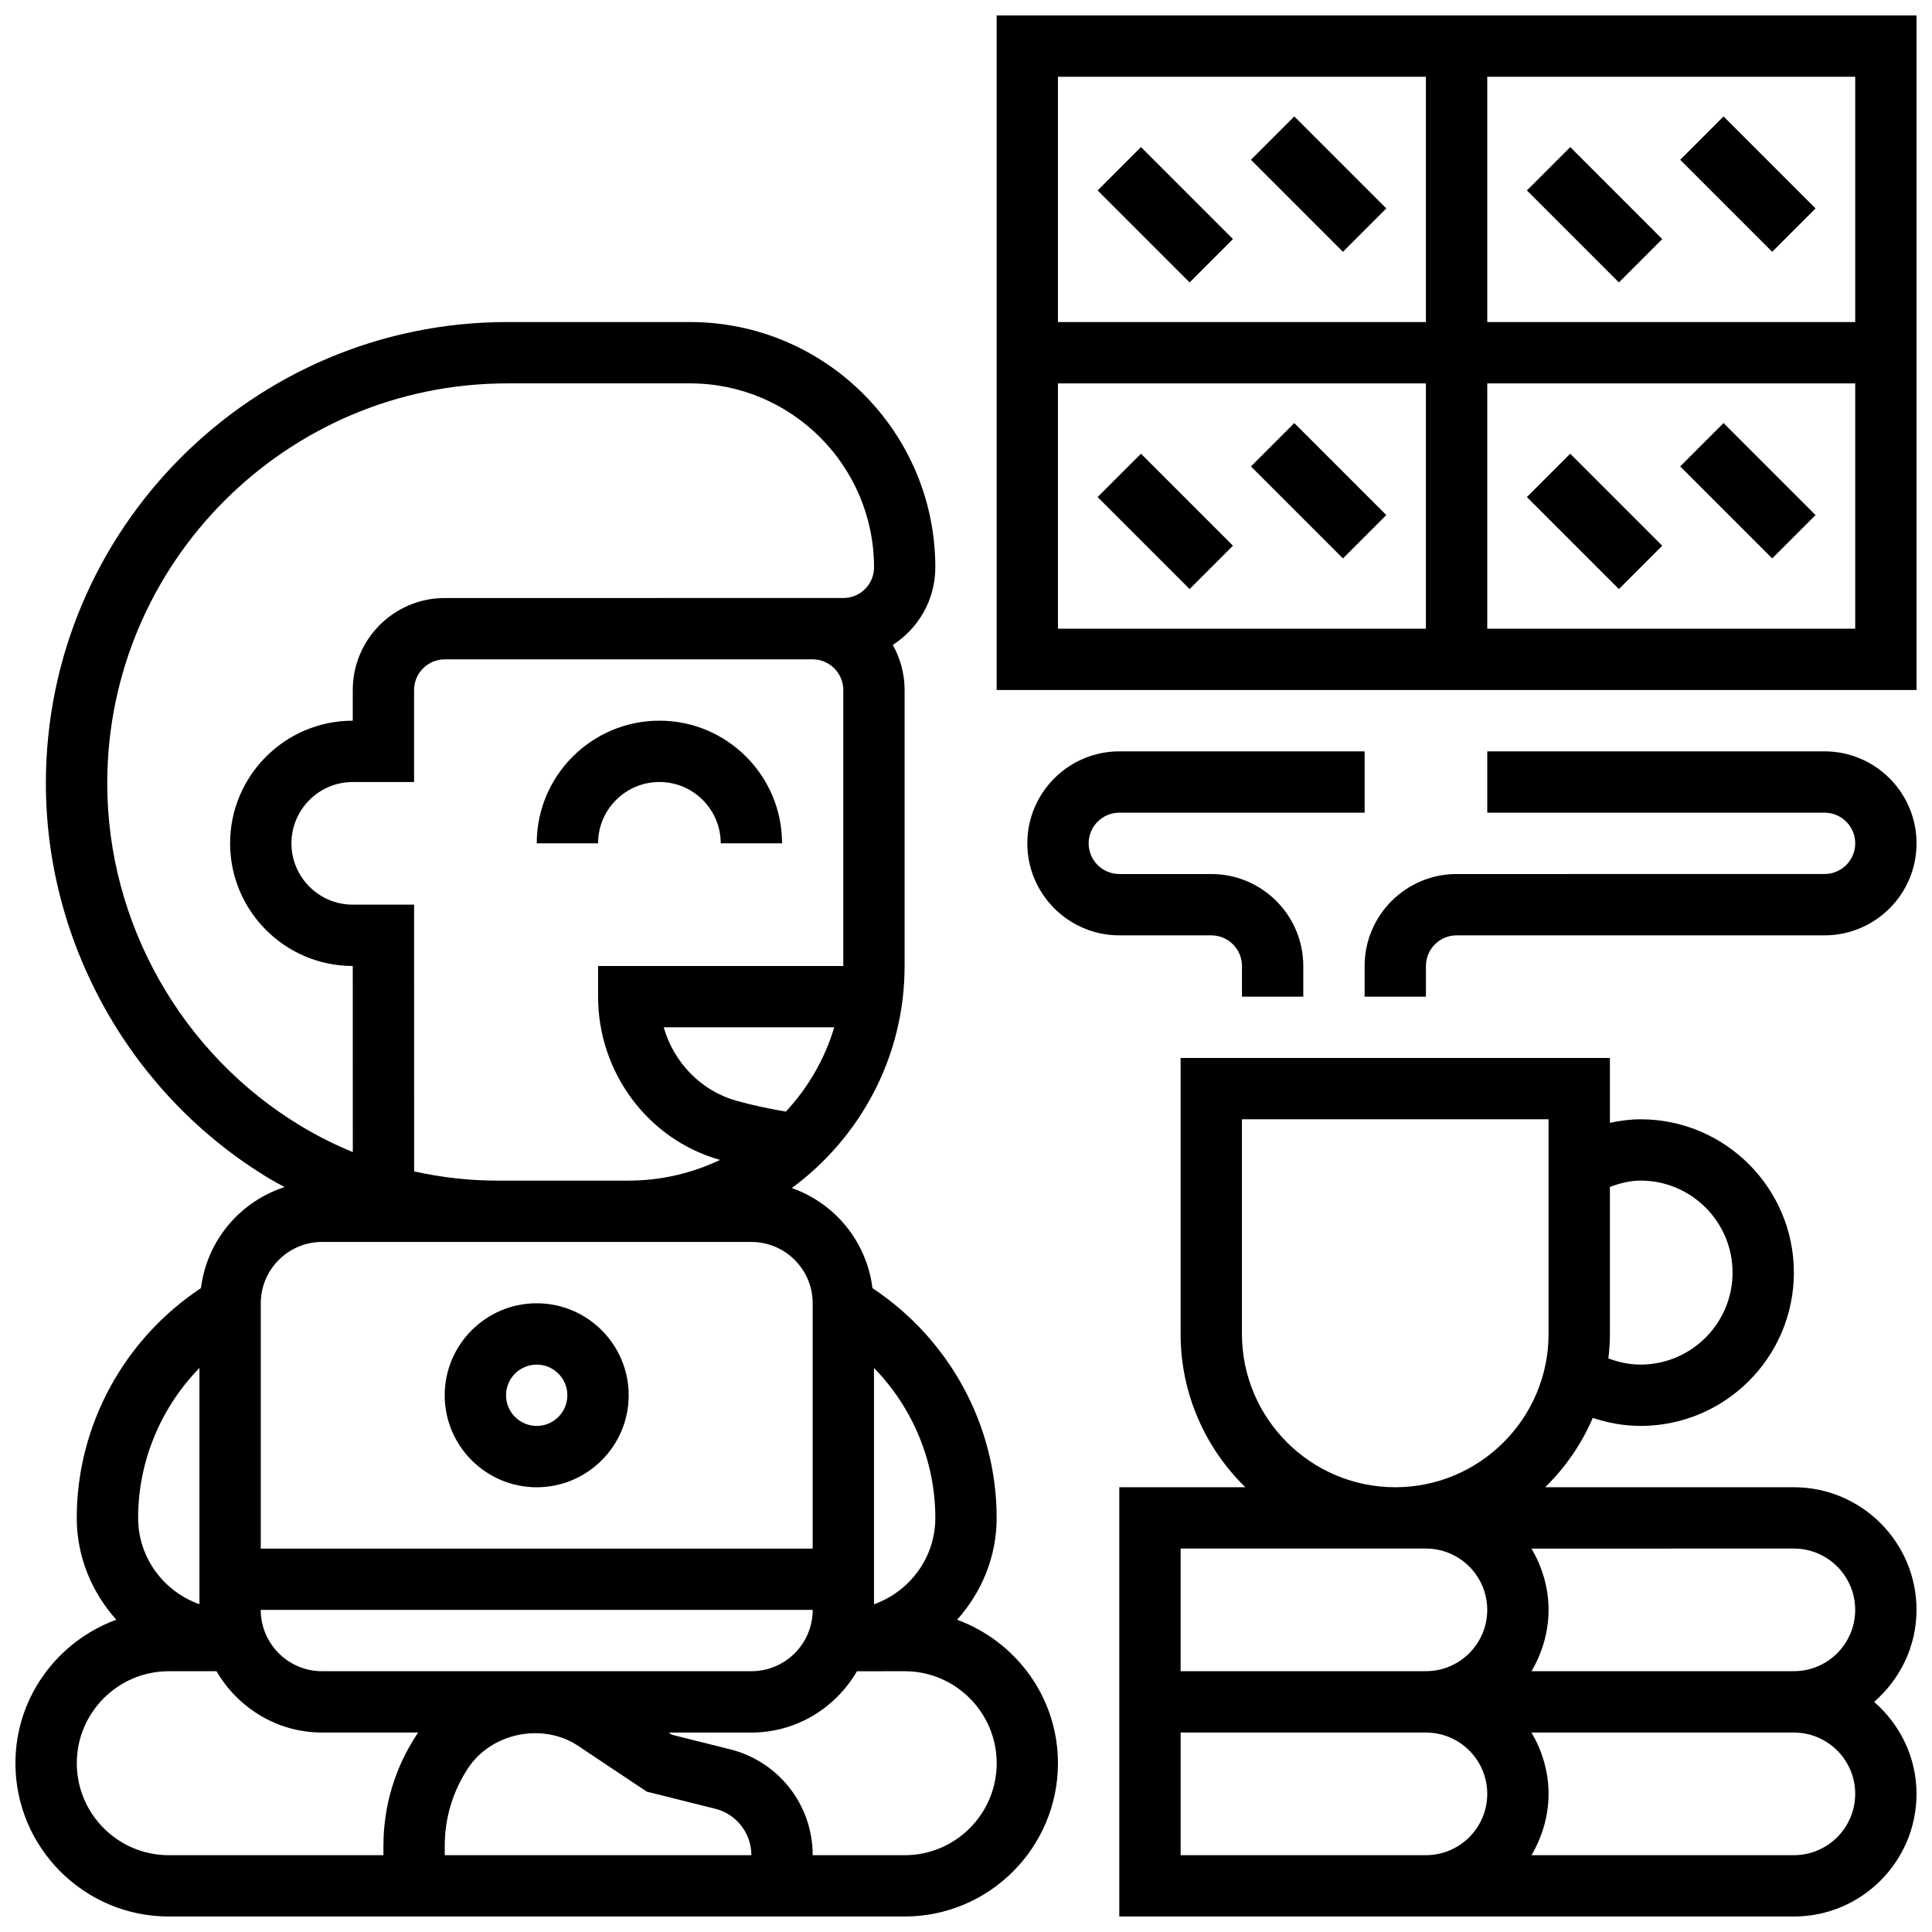
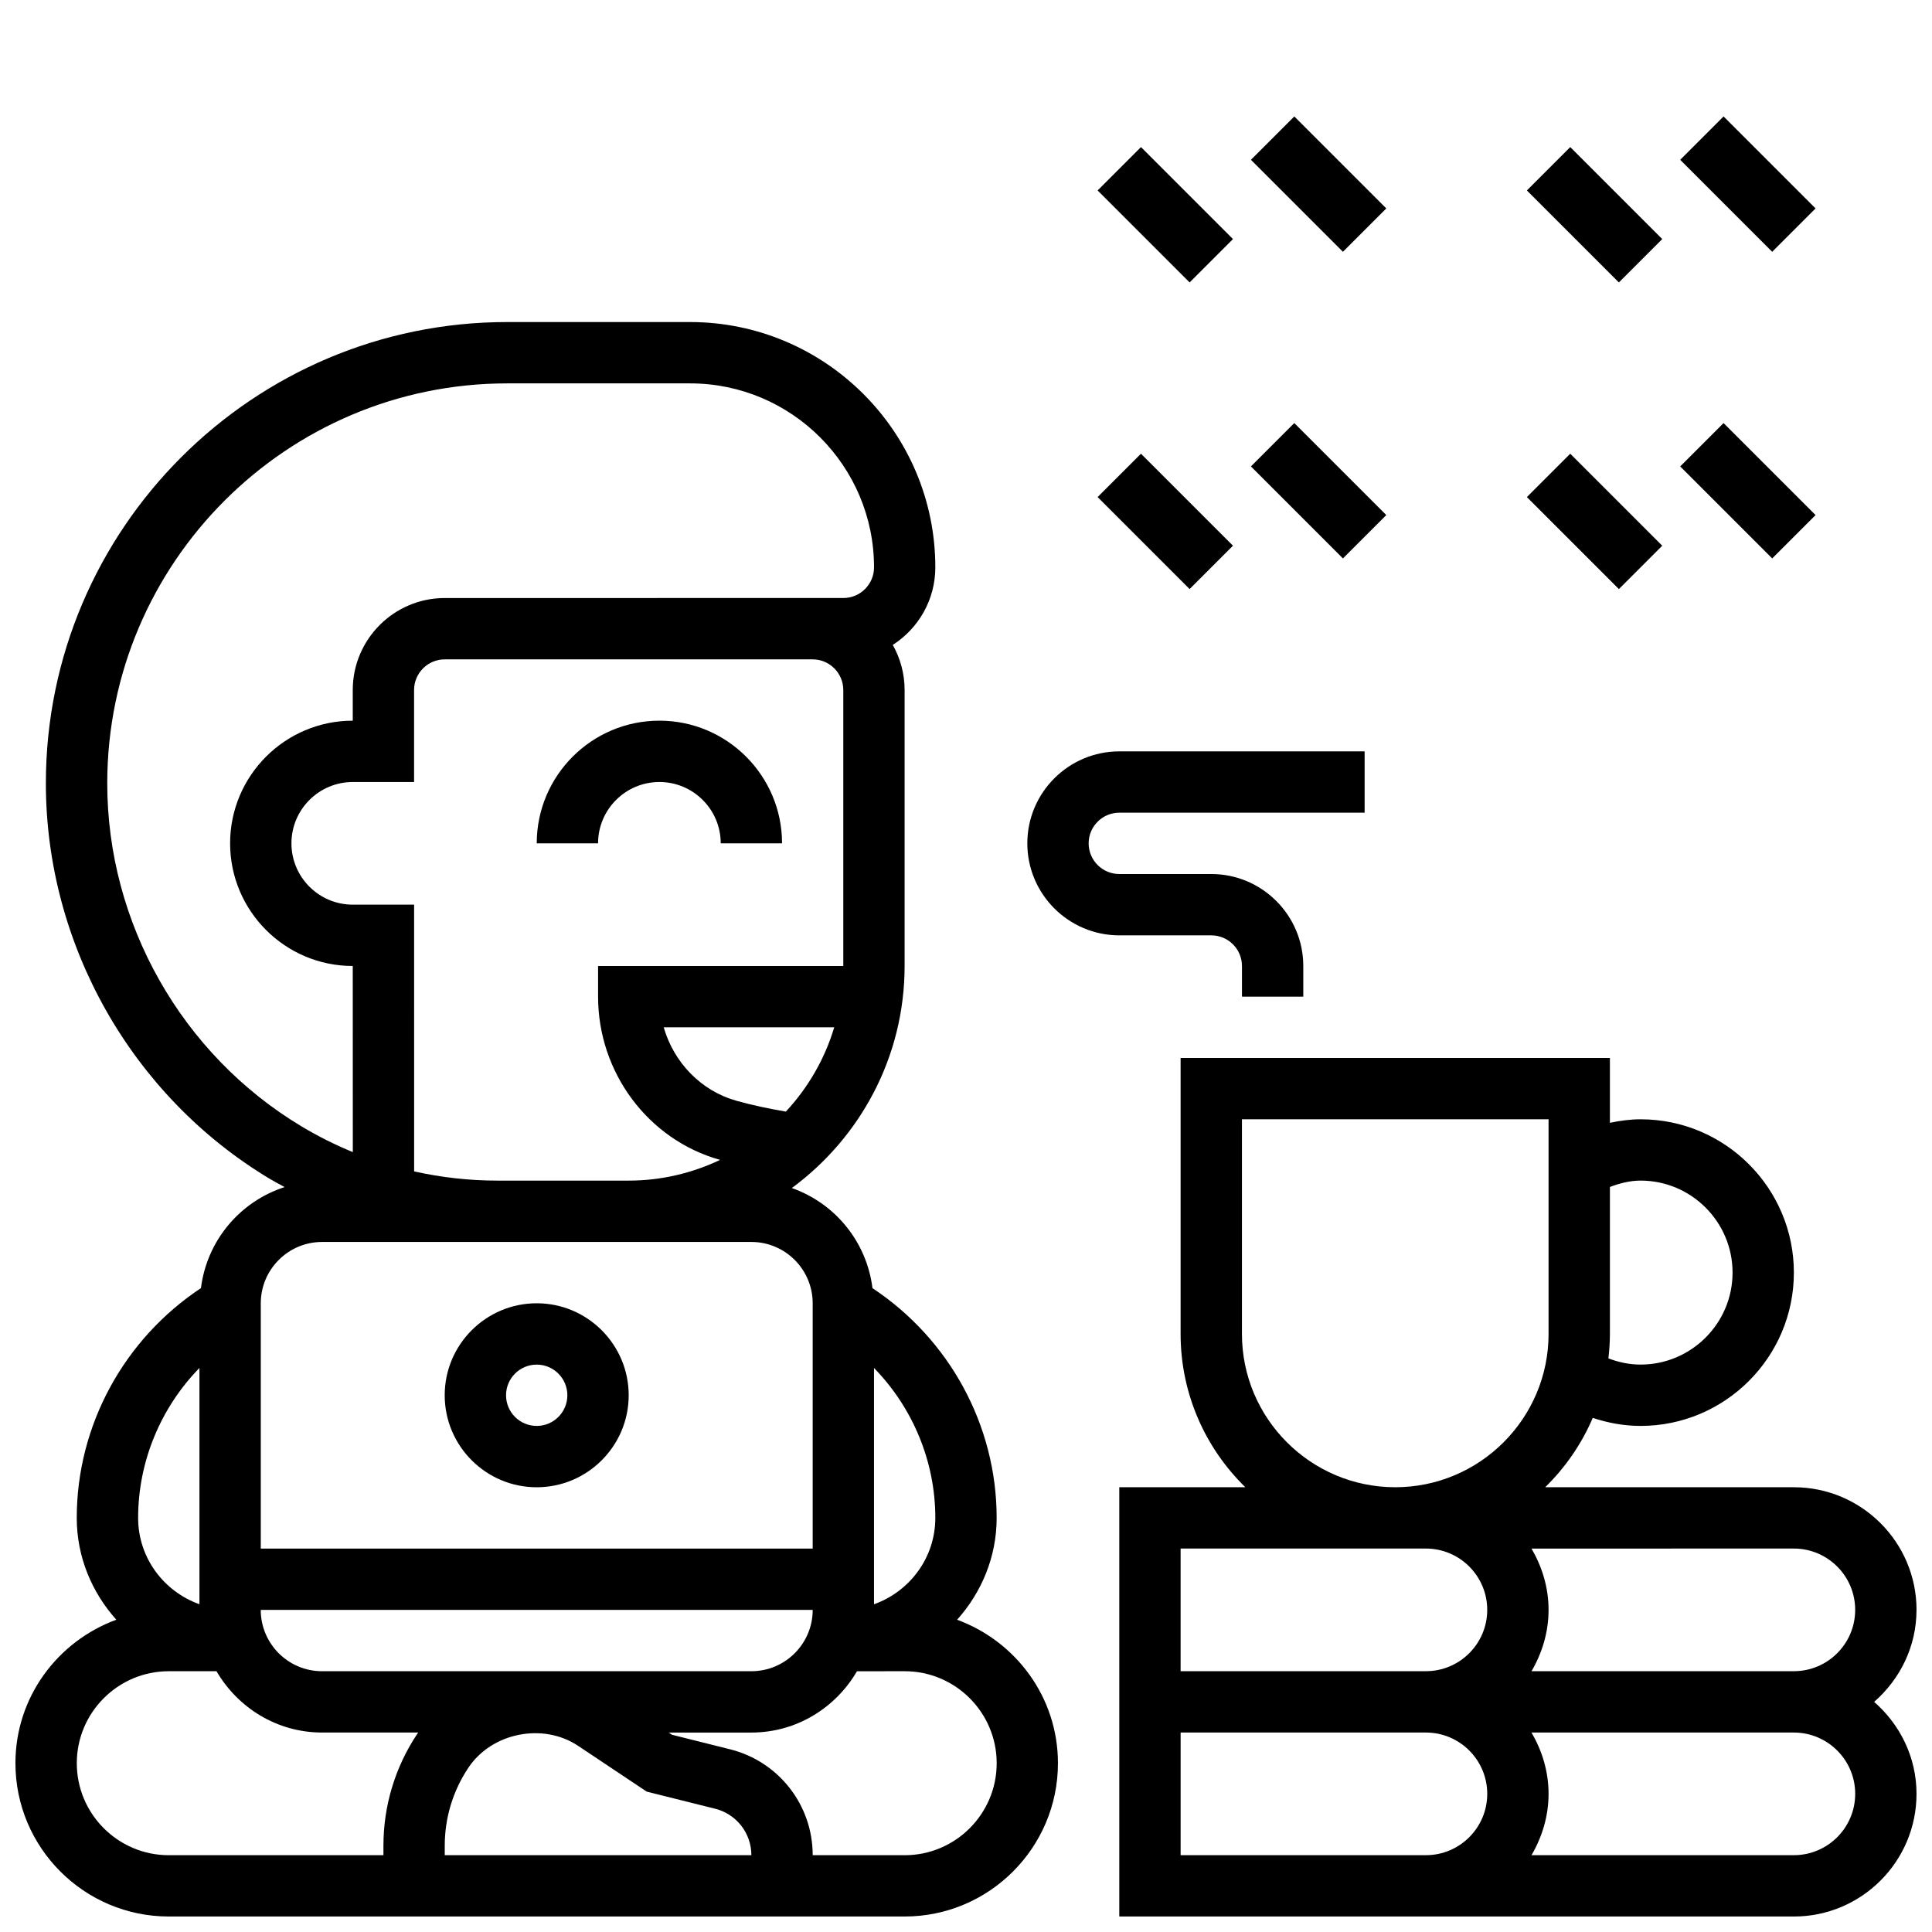
<svg xmlns="http://www.w3.org/2000/svg" width="800px" height="800px" version="1.1" viewBox="144 144 512 512">
  <defs>
    <clipPath id="d">
      <path d="m148.09 229h276.91v422.9h-276.91z" />
    </clipPath>
    <clipPath id="c">
      <path d="m440 424h211.9v227.9h-211.9z" />
    </clipPath>
    <clipPath id="b">
-       <path d="m505 343h146.9v66h-146.9z" />
+       <path d="m505 343v66h-146.9z" />
    </clipPath>
    <clipPath id="a">
      <path d="m408 148.09h243.9v178.91h-243.9z" />
    </clipPath>
  </defs>
  <path d="m286.23 538.14c13.441 0 24.379-10.938 24.379-24.379 0-13.441-10.938-24.379-24.379-24.379s-24.379 10.938-24.379 24.379c0 13.441 10.938 24.379 24.379 24.379zm0-32.504c4.484 0 8.125 3.648 8.125 8.125 0 4.477-3.641 8.125-8.125 8.125s-8.125-3.648-8.125-8.125c0-4.477 3.641-8.125 8.125-8.125z" />
  <g clip-path="url(#d)">
    <path d="m397.64 573.25c6.445-7.203 10.484-16.594 10.484-26.988 0-24.574-12.562-47.414-32.91-60.887-1.543-12.359-9.961-22.508-21.371-26.531 18.09-13.328 29.887-34.707 29.887-58.848v-73.133c0-4.34-1.145-8.418-3.137-11.953 6.777-4.34 11.277-11.93 11.277-20.555 0-35.844-29.164-65.008-65.008-65.008h-48.457c-67.371 0-122.21 54.809-122.25 122.17-0.023 42.73 22.723 82.93 59.371 104.91 1.277 0.766 2.594 1.445 3.902 2.16-11.809 3.82-20.59 14.133-22.176 26.773-20.348 13.484-32.914 36.344-32.914 60.898 0 10.395 4.039 19.785 10.484 26.984-15.547 5.707-26.734 20.52-26.734 38.023 0 22.402 18.227 40.629 40.629 40.629h195.02c22.402 0 40.629-18.227 40.629-40.629 0-17.504-11.188-32.316-26.734-38.02zm-168.29 13.641c-8.965 0-16.25-7.289-16.25-16.25h146.27c0 8.965-7.289 16.25-16.25 16.25zm162.52-40.629c0 10.578-6.816 19.52-16.25 22.883v-62.617c10.238 10.504 16.25 24.719 16.25 39.734zm-116.05-89.387c-7.453 0-14.855-0.828-22.07-2.445l-0.008-70.688h-16.258c-8.965 0-16.25-7.289-16.25-16.25 0-8.965 7.289-16.25 16.25-16.25h16.25v-24.379c0-4.477 3.641-8.125 8.125-8.125h97.496c4.484 0 8.125 3.648 8.125 8.125v73.133h-64.984v8.125c0 20.121 13.27 37.898 32.25 43.238 0.031 0.008 0.066 0.016 0.09 0.023-7.359 3.488-15.547 5.492-24.227 5.492zm76.441-18.289c-4.453-0.766-8.867-1.684-13.117-2.875-9.395-2.641-16.578-10.156-19.258-19.469h45.195c-2.516 8.445-6.969 16.047-12.82 22.344zm-179.84-87.055c0.031-58.41 47.586-105.93 106-105.93h48.453c26.891 0 48.754 21.867 48.754 48.754 0 4.477-3.641 8.125-8.125 8.125l-105.64 0.004c-13.441 0-24.379 10.938-24.379 24.379v8.125c-17.926 0-32.504 14.578-32.504 32.504 0 17.926 14.578 32.504 32.504 32.504l0.016 49.324c-4.688-1.926-9.238-4.199-13.609-6.824-31.77-19.066-51.492-53.918-51.469-90.965zm56.938 121.6h113.76c8.965 0 16.25 7.289 16.25 16.25v65.008h-146.26v-65.008c0-8.961 7.289-16.25 16.25-16.25zm-32.504 33.391v62.617c-9.434-3.356-16.25-12.293-16.25-22.875 0-15 6.012-29.238 16.25-39.742zm48.758 126.6v2.527h-56.883c-13.441 0-24.379-10.938-24.379-24.379 0-13.441 10.938-24.379 24.379-24.379h12.645c5.641 9.668 16.008 16.25 27.984 16.25h25.477c-0.074 0.113-0.172 0.211-0.242 0.324-5.875 8.812-8.98 19.066-8.98 29.656zm73.133 2.527h-56.883v-2.527c0-7.371 2.16-14.512 6.258-20.648 6.199-9.305 19.762-12.02 29.074-5.816l18.211 12.148 18.113 4.527c5.656 1.418 9.605 6.481 9.605 12.316zm65.008 0h-24.379c0-13.309-9.012-24.855-21.926-28.074l-15.367-3.844-0.863-0.586h21.906c11.977 0 22.348-6.582 27.984-16.25l12.645-0.004c13.441 0 24.379 10.938 24.379 24.379 0 13.441-10.938 24.379-24.379 24.379z" />
  </g>
  <path d="m318.75 351.24c8.965 0 16.25 7.289 16.25 16.25h16.25c0-17.926-14.578-32.504-32.504-32.504-17.926 0-32.504 14.578-32.504 32.504h16.25c0.008-8.969 7.297-16.25 16.258-16.25z" />
  <g clip-path="url(#c)">
    <path d="m651.9 570.64c0-17.926-14.578-32.504-32.504-32.504h-65.91c5.324-5.207 9.645-11.434 12.613-18.383 4.086 1.359 8.336 2.129 12.668 2.129 22.402 0 40.629-18.227 40.629-40.629 0-22.402-18.227-40.629-40.629-40.629-2.754 0-5.461 0.375-8.125 0.934v-17.188h-113.77v73.133c0 15.91 6.582 30.293 17.152 40.629l-33.402 0.004v113.76h178.77c17.926 0 32.504-14.578 32.504-32.504 0-9.75-4.402-18.414-11.23-24.379 6.824-5.957 11.227-14.621 11.227-24.371zm-73.133-113.77c13.441 0 24.379 10.938 24.379 24.379 0 13.441-10.938 24.379-24.379 24.379-2.918 0-5.785-0.602-8.523-1.641 0.242-2.129 0.398-4.293 0.398-6.484v-38.949c2.656-1 5.356-1.684 8.125-1.684zm-105.64 40.633v-56.883h81.258v56.883c0 22.402-18.227 40.629-40.629 40.629-22.402 0-40.629-18.227-40.629-40.629zm-16.254 56.879h65.008c8.965 0 16.25 7.289 16.25 16.25 0 8.965-7.289 16.25-16.25 16.25h-65.008zm40.633 81.262h-40.629v-32.504h65.008c8.965 0 16.25 7.289 16.25 16.25 0 8.965-7.289 16.25-16.25 16.25zm138.14-16.254c0 8.965-7.289 16.25-16.25 16.25h-69.527c2.793-4.801 4.516-10.301 4.516-16.25 0-5.949-1.723-11.449-4.519-16.25h69.527c8.965 0 16.254 7.289 16.254 16.25zm-85.777-32.504c2.793-4.801 4.516-10.301 4.516-16.25s-1.723-11.449-4.519-16.25l69.527-0.004c8.965 0 16.25 7.289 16.25 16.25 0 8.965-7.289 16.25-16.25 16.25z" />
  </g>
  <path d="m440.63 359.37h65.008v-16.25h-65.008c-13.441 0-24.379 10.938-24.379 24.379s10.938 24.379 24.379 24.379h24.379c4.484 0 8.125 3.648 8.125 8.125v8.125h16.25v-8.125c0-13.441-10.938-24.379-24.379-24.379h-24.379c-4.484 0-8.125-3.648-8.125-8.125 0.004-4.481 3.644-8.129 8.129-8.129z" />
  <g clip-path="url(#b)">
    <path d="m627.53 343.12h-89.387v16.25h89.387c4.484 0 8.125 3.648 8.125 8.125 0 4.477-3.641 8.125-8.125 8.125l-97.512 0.004c-13.441 0-24.379 10.938-24.379 24.379v8.125h16.25v-8.125c0-4.477 3.641-8.125 8.125-8.125h97.512c13.441 0 24.379-10.938 24.379-24.379s-10.938-24.379-24.375-24.379z" />
  </g>
  <g clip-path="url(#a)">
-     <path d="m408.12 148.09v178.77h243.78v-178.77zm227.53 81.258h-97.512v-65.008h97.512zm-113.77-65.008v65.008h-97.512v-65.008zm-97.512 81.262h97.512v65.008h-97.512zm113.77 65.008v-65.008h97.512v65.008z" />
-   </g>
+     </g>
  <path d="m434.88 194.47 11.492-11.492 24.379 24.379-11.492 11.492z" />
  <path d="m475.51 186.35 11.492-11.492 24.379 24.379-11.492 11.492z" />
  <path d="m548.64 194.47 11.492-11.492 24.379 24.379-11.492 11.492z" />
  <path d="m589.27 186.35 11.492-11.492 24.379 24.379-11.492 11.492z" />
  <path d="m434.88 275.73 11.492-11.492 24.379 24.379-11.492 11.492z" />
  <path d="m475.51 267.61 11.492-11.492 24.379 24.379-11.492 11.492z" />
  <path d="m548.64 275.73 11.492-11.492 24.379 24.379-11.492 11.492z" />
  <path d="m589.27 267.61 11.492-11.492 24.379 24.379-11.492 11.492z" />
</svg>